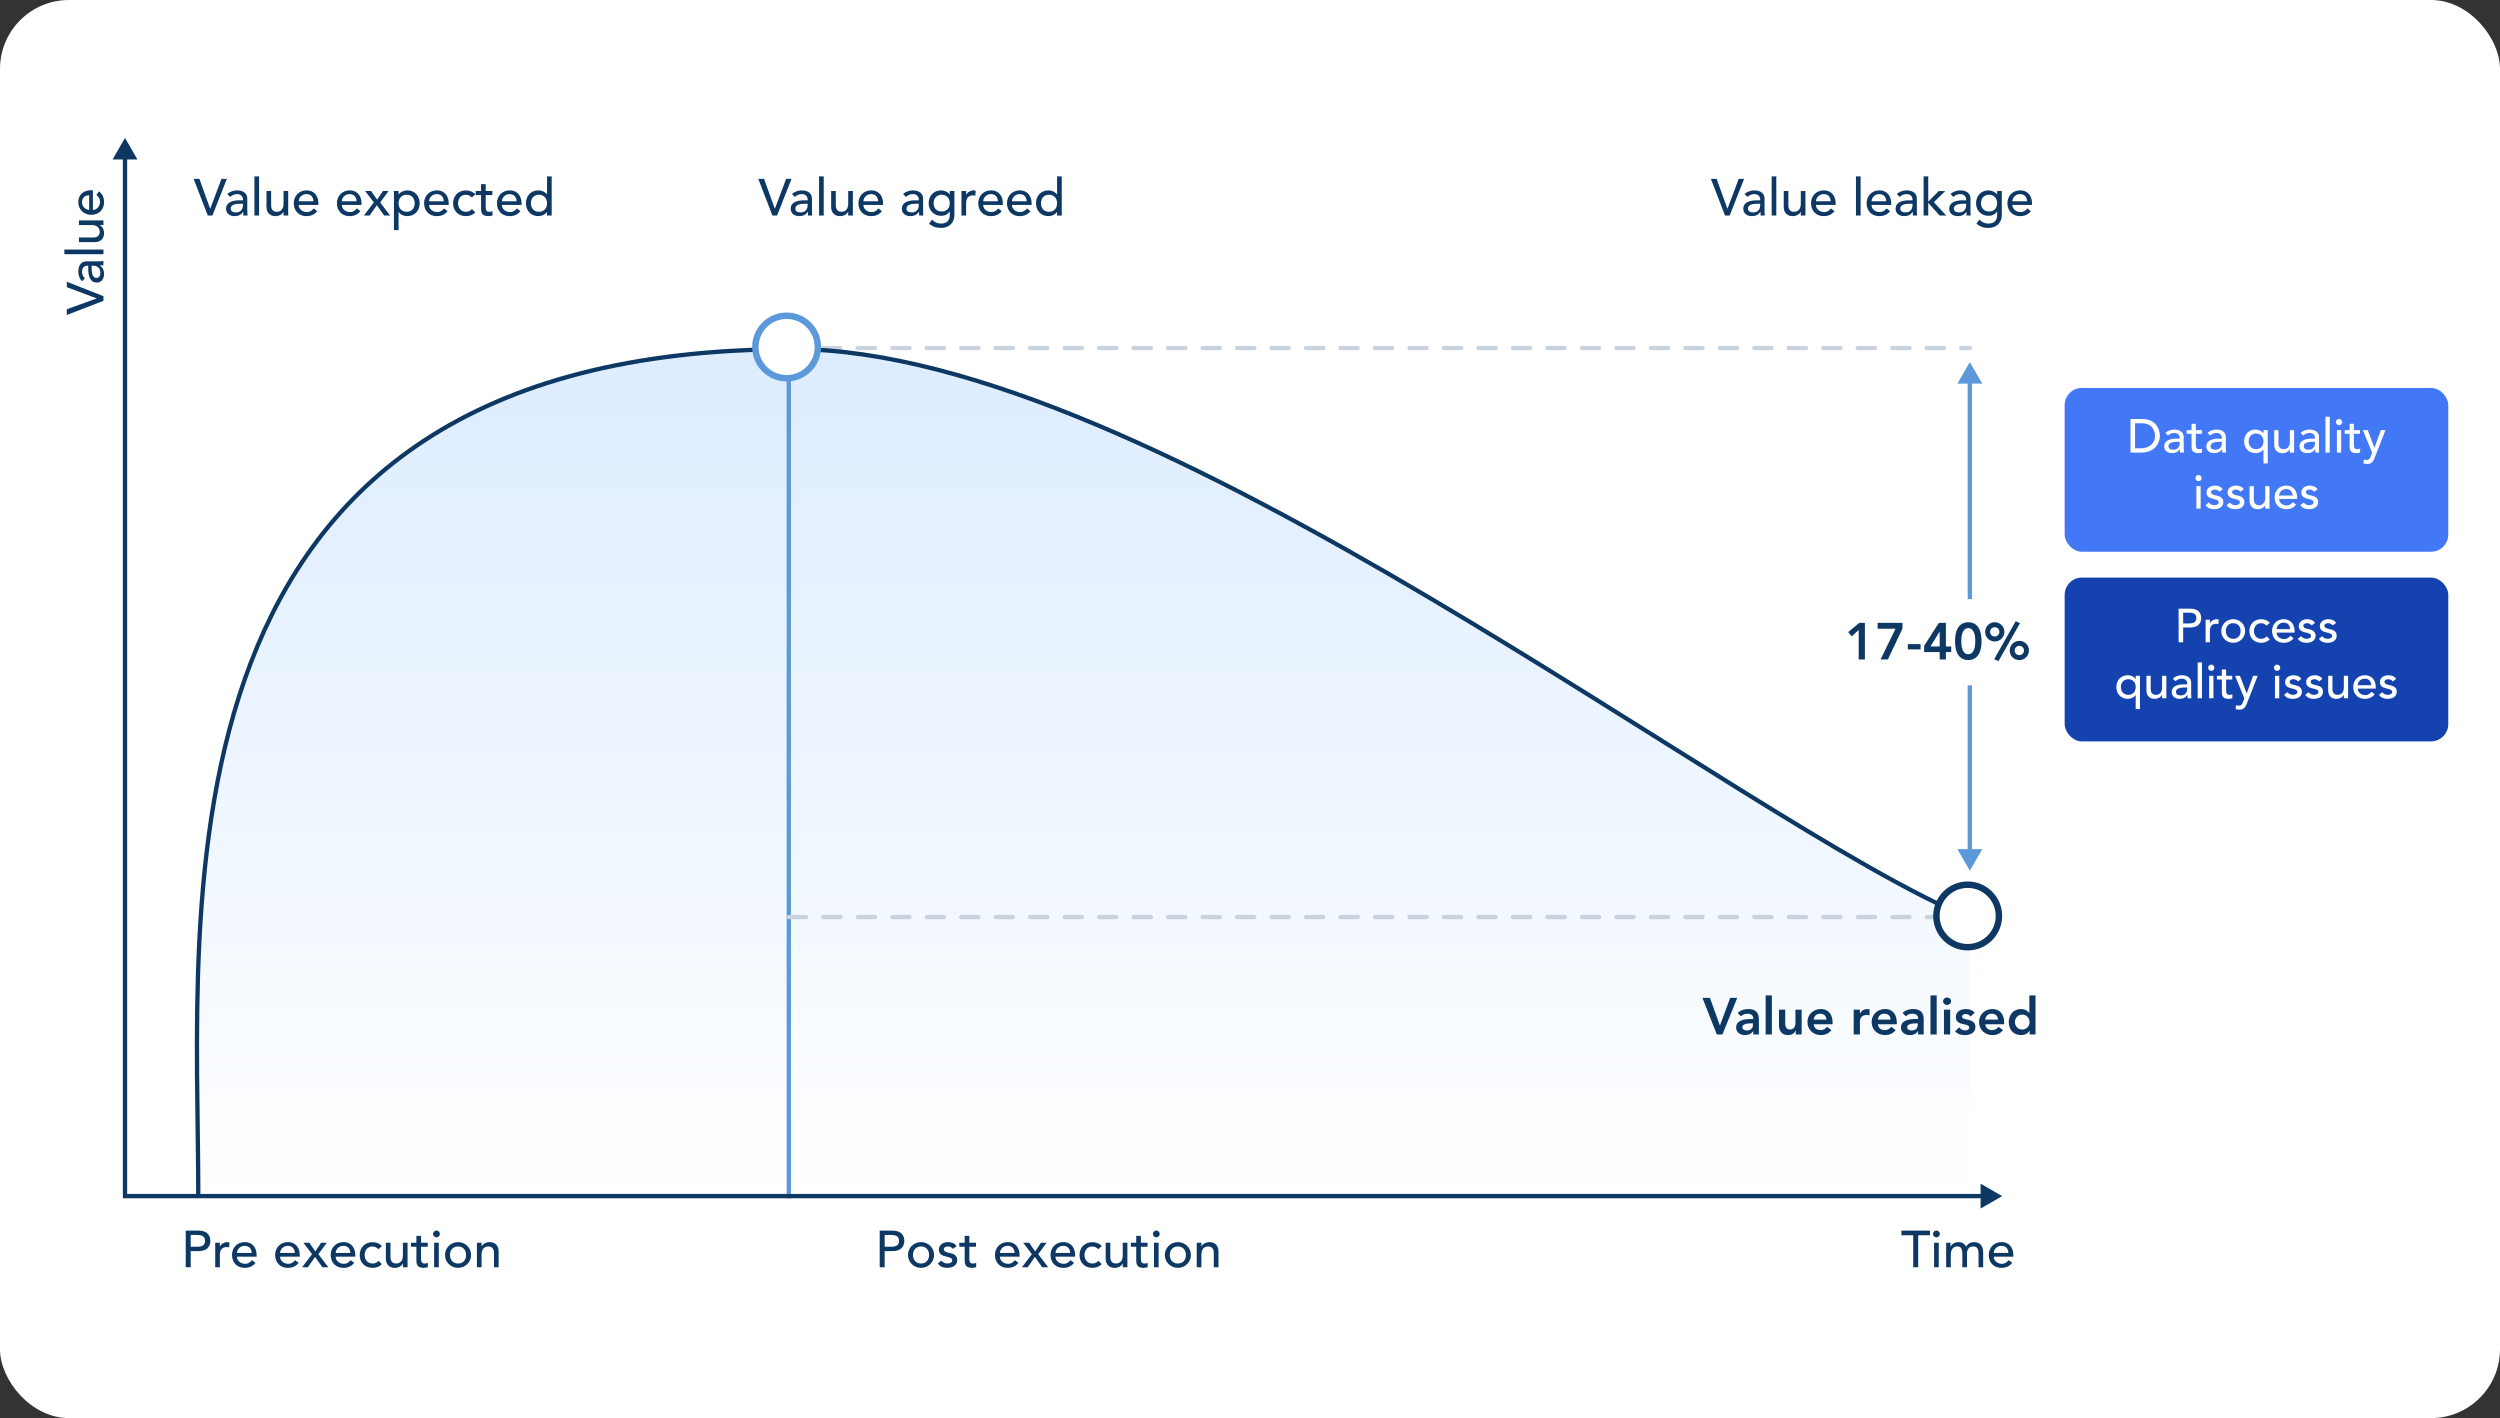
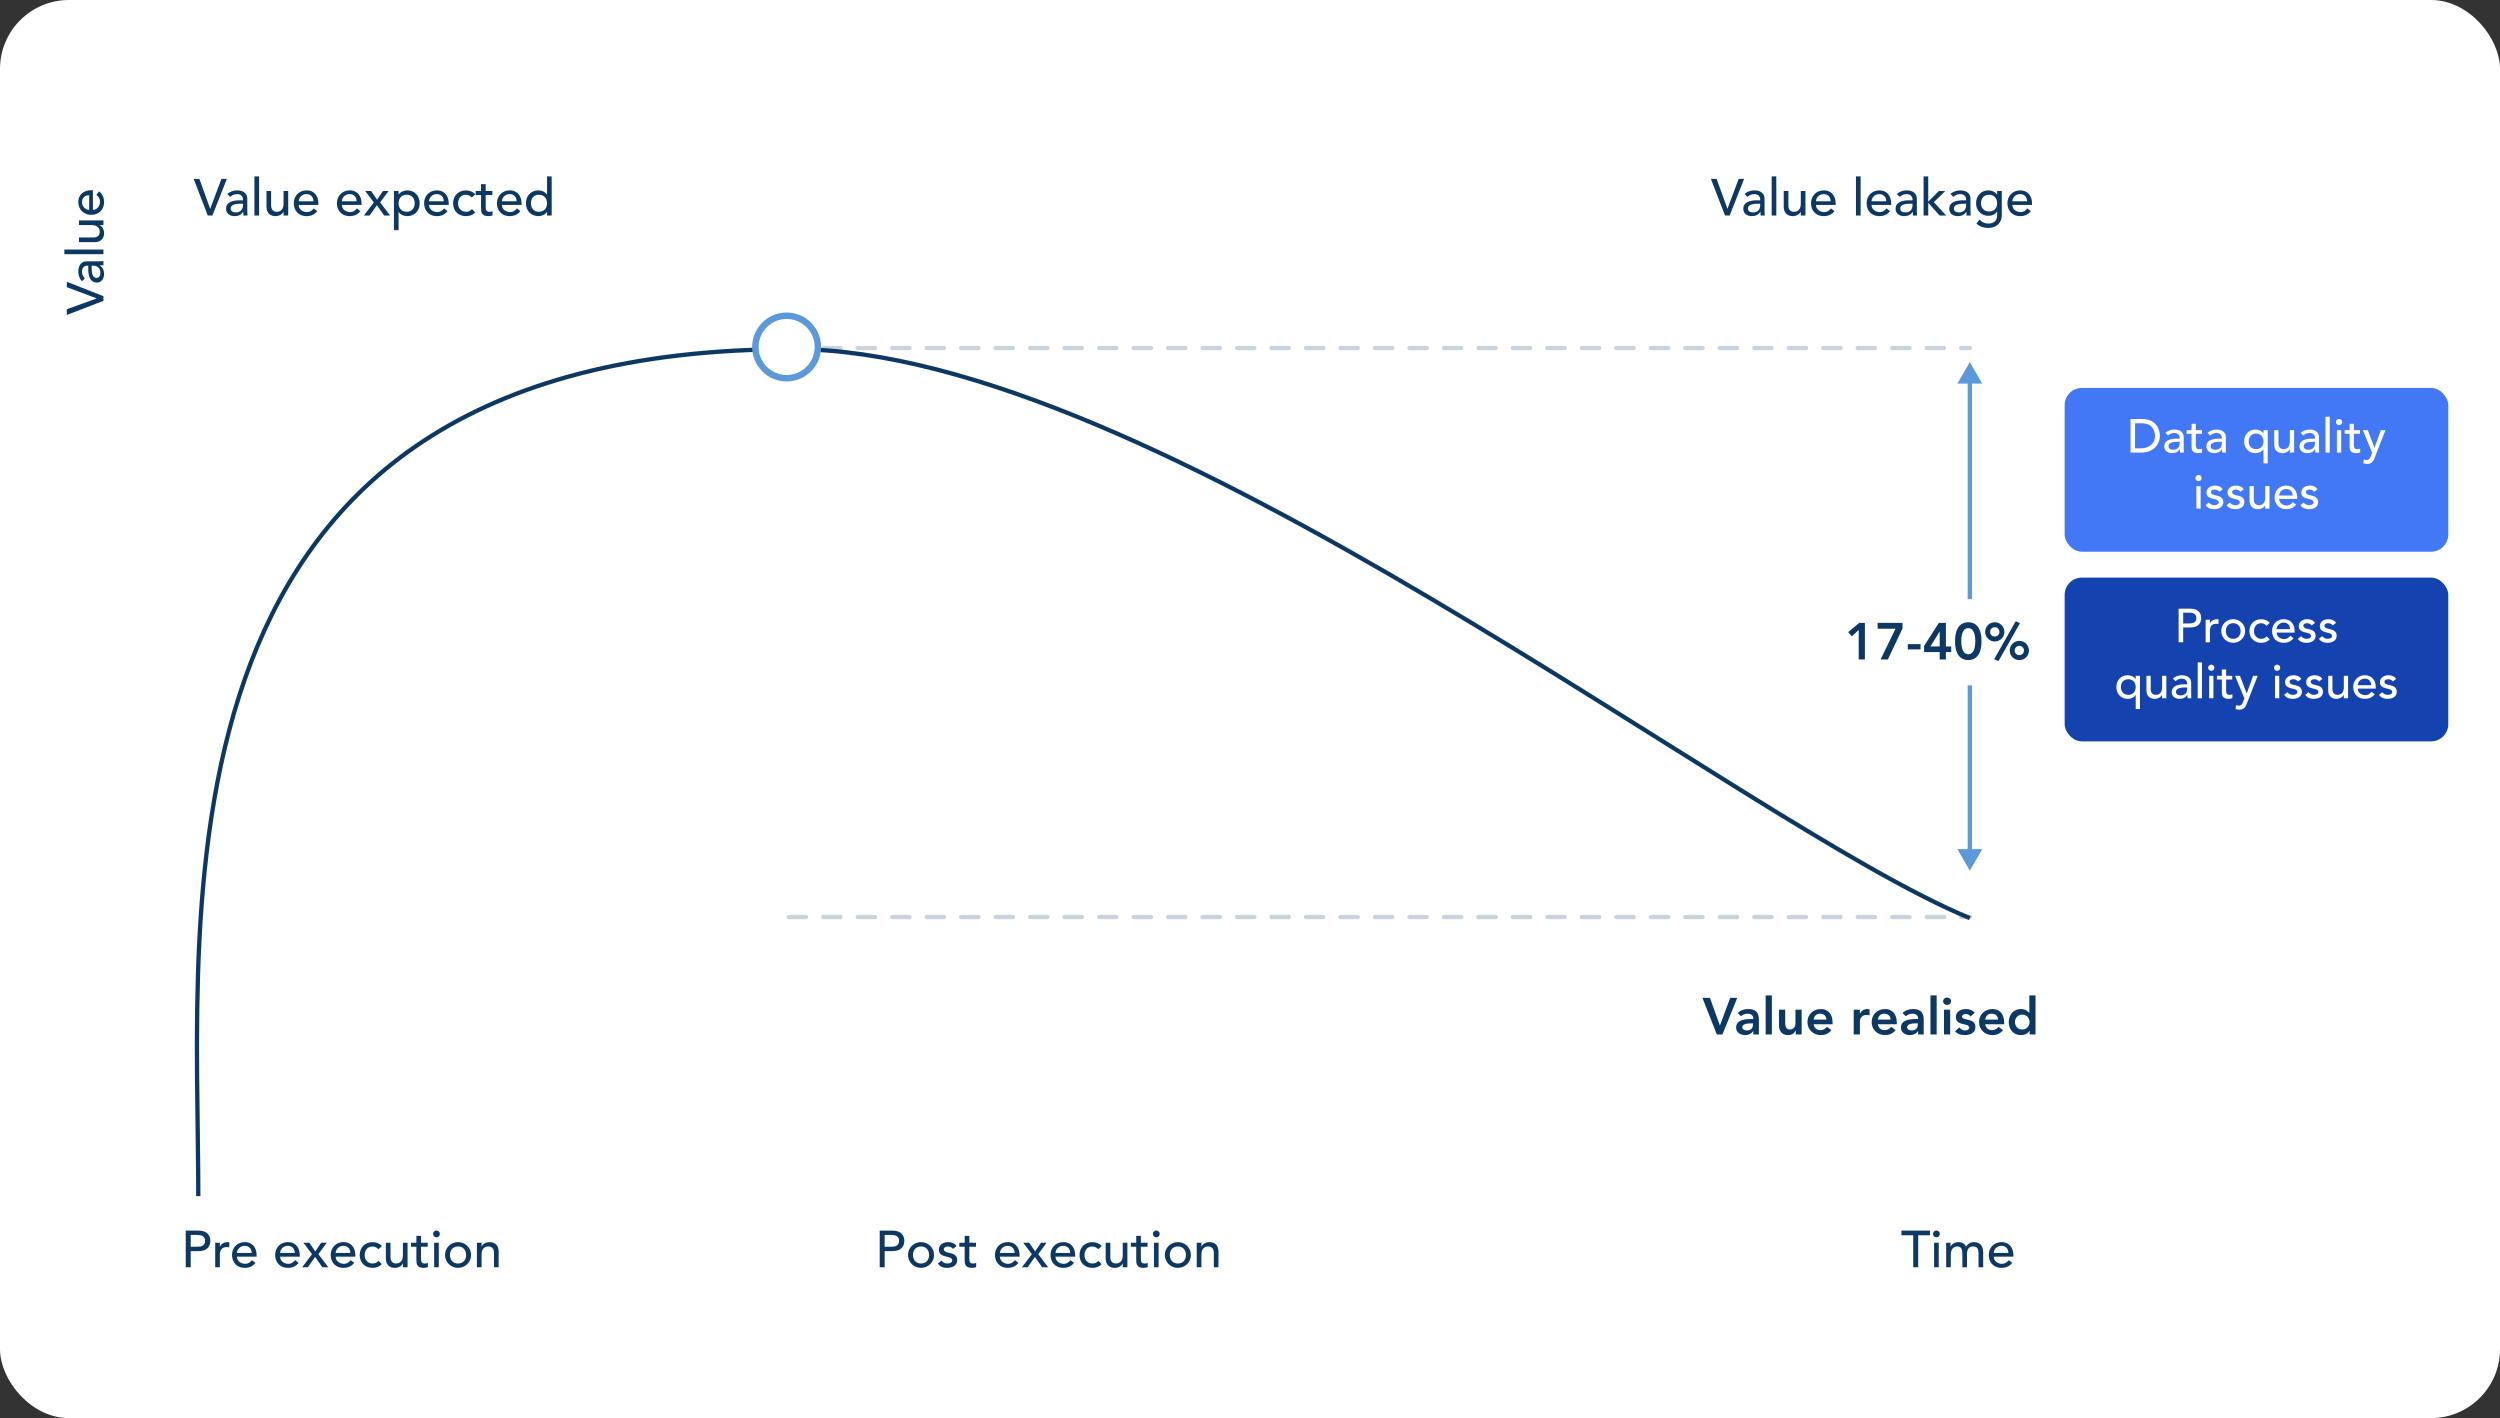
<svg xmlns="http://www.w3.org/2000/svg" width="580" height="329" viewBox="0 0 580 329" fill="none">
  <rect x="0" y="0" width="580" height="329" fill="#333333" stroke="none" />
  <rect width="580" height="329" rx="16" fill="white" />
  <rect x="479" y="90" width="89" height="38" rx="4" fill="#4278F5" />
  <path d="M494.274 105V97.212H496.991C500.28 97.212 501.083 99.665 501.083 101.106C501.083 103.097 499.598 105 496.815 105H494.274ZM495.33 98.202V104.01H496.661C498.443 104.01 499.961 103.031 499.961 101.106C499.961 100.116 499.444 98.202 496.914 98.202H495.33ZM502.966 101.04L502.372 100.424C502.922 99.907 503.714 99.654 504.44 99.654C505.98 99.654 506.618 100.49 506.618 101.392V104.054C506.618 104.417 506.629 104.725 506.662 105H505.782C505.76 104.736 505.749 104.472 505.749 104.208H505.727C505.287 104.879 504.693 105.132 503.901 105.132C502.933 105.132 502.097 104.582 502.097 103.57C502.097 102.228 503.384 101.766 504.968 101.766H505.694V101.546C505.694 101.007 505.298 100.446 504.451 100.446C503.692 100.446 503.329 100.765 502.966 101.04ZM505.694 102.492H505.166C504.231 102.492 503.087 102.657 503.087 103.493C503.087 104.087 503.527 104.34 504.209 104.34C505.309 104.34 505.694 103.526 505.694 102.822V102.492ZM510.848 99.786V100.644H509.429V103.009C509.429 103.592 509.429 104.208 510.177 104.208C510.408 104.208 510.683 104.175 510.881 104.054V104.956C510.65 105.088 510.188 105.132 509.99 105.132C508.461 105.132 508.439 104.197 508.439 103.361V100.644H507.295V99.786H508.439V98.323H509.429V99.786H510.848ZM512.741 101.04L512.147 100.424C512.697 99.907 513.489 99.654 514.215 99.654C515.755 99.654 516.393 100.49 516.393 101.392V104.054C516.393 104.417 516.404 104.725 516.437 105H515.557C515.535 104.736 515.524 104.472 515.524 104.208H515.502C515.062 104.879 514.468 105.132 513.676 105.132C512.708 105.132 511.872 104.582 511.872 103.57C511.872 102.228 513.159 101.766 514.743 101.766H515.469V101.546C515.469 101.007 515.073 100.446 514.226 100.446C513.467 100.446 513.104 100.765 512.741 101.04ZM515.469 102.492H514.941C514.006 102.492 512.862 102.657 512.862 103.493C512.862 104.087 513.302 104.34 513.984 104.34C515.084 104.34 515.469 103.526 515.469 102.822V102.492ZM526.116 99.786V107.508H525.126V104.252H525.104C524.752 104.791 524.037 105.132 523.289 105.132C521.683 105.132 520.638 103.955 520.638 102.393C520.638 100.853 521.672 99.654 523.289 99.654C523.993 99.654 524.719 99.973 525.104 100.534H525.126V99.786H526.116ZM523.41 100.578C522.354 100.578 521.694 101.337 521.694 102.393C521.694 103.449 522.354 104.208 523.41 104.208C524.466 104.208 525.126 103.449 525.126 102.393C525.126 101.337 524.466 100.578 523.41 100.578ZM532.236 99.786V105H531.246V104.197H531.224C530.971 104.747 530.311 105.132 529.508 105.132C528.496 105.132 527.616 104.527 527.616 103.141V99.786H528.606V102.866C528.606 103.845 529.167 104.208 529.794 104.208C530.619 104.208 531.246 103.68 531.246 102.47V99.786H532.236ZM534.344 101.04L533.75 100.424C534.3 99.907 535.092 99.654 535.818 99.654C537.358 99.654 537.996 100.49 537.996 101.392V104.054C537.996 104.417 538.007 104.725 538.04 105H537.16C537.138 104.736 537.127 104.472 537.127 104.208H537.105C536.665 104.879 536.071 105.132 535.279 105.132C534.311 105.132 533.475 104.582 533.475 103.57C533.475 102.228 534.762 101.766 536.346 101.766H537.072V101.546C537.072 101.007 536.676 100.446 535.829 100.446C535.07 100.446 534.707 100.765 534.344 101.04ZM537.072 102.492H536.544C535.609 102.492 534.465 102.657 534.465 103.493C534.465 104.087 534.905 104.34 535.587 104.34C536.687 104.34 537.072 103.526 537.072 102.822V102.492ZM539.509 105V96.684H540.499V105H539.509ZM542.162 105V99.786H543.152V105H542.162ZM541.931 97.916C541.931 97.52 542.261 97.19 542.657 97.19C543.053 97.19 543.383 97.52 543.383 97.916C543.383 98.312 543.053 98.642 542.657 98.642C542.261 98.642 541.931 98.312 541.931 97.916ZM547.522 99.786V100.644H546.103V103.009C546.103 103.592 546.103 104.208 546.851 104.208C547.082 104.208 547.357 104.175 547.555 104.054V104.956C547.324 105.088 546.862 105.132 546.664 105.132C545.135 105.132 545.113 104.197 545.113 103.361V100.644H543.969V99.786H545.113V98.323H546.103V99.786H547.522ZM550.339 105.033L548.172 99.786H549.316L550.867 103.856H550.889L552.363 99.786H553.43L550.955 106.122C550.603 107.024 550.262 107.64 549.173 107.64C548.876 107.64 548.568 107.607 548.293 107.497L548.414 106.595C548.601 106.672 548.81 106.716 549.008 106.716C549.635 106.716 549.822 106.375 550.02 105.858L550.339 105.033ZM509.56 118V112.786H510.55V118H509.56ZM509.329 110.916C509.329 110.52 509.659 110.19 510.055 110.19C510.451 110.19 510.781 110.52 510.781 110.916C510.781 111.312 510.451 111.642 510.055 111.642C509.659 111.642 509.329 111.312 509.329 110.916ZM515.667 113.512L514.897 114.095C514.666 113.809 514.325 113.578 513.83 113.578C513.368 113.578 512.961 113.787 512.961 114.161C512.961 114.788 513.852 114.876 514.292 114.975C515.15 115.184 515.81 115.514 515.81 116.493C515.81 117.67 514.732 118.132 513.698 118.132C512.84 118.132 512.202 117.912 511.685 117.208L512.433 116.592C512.752 116.911 513.126 117.208 513.698 117.208C514.204 117.208 514.754 116.999 514.754 116.548C514.754 115.954 513.929 115.844 513.5 115.745C512.653 115.536 511.905 115.261 511.905 114.26C511.905 113.171 512.906 112.654 513.885 112.654C514.578 112.654 515.293 112.896 515.667 113.512ZM520.555 113.512L519.785 114.095C519.554 113.809 519.213 113.578 518.718 113.578C518.256 113.578 517.849 113.787 517.849 114.161C517.849 114.788 518.74 114.876 519.18 114.975C520.038 115.184 520.698 115.514 520.698 116.493C520.698 117.67 519.62 118.132 518.586 118.132C517.728 118.132 517.09 117.912 516.573 117.208L517.321 116.592C517.64 116.911 518.014 117.208 518.586 117.208C519.092 117.208 519.642 116.999 519.642 116.548C519.642 115.954 518.817 115.844 518.388 115.745C517.541 115.536 516.793 115.261 516.793 114.26C516.793 113.171 517.794 112.654 518.773 112.654C519.466 112.654 520.181 112.896 520.555 113.512ZM526.521 112.786V118H525.531V117.197H525.509C525.256 117.747 524.596 118.132 523.793 118.132C522.781 118.132 521.901 117.527 521.901 116.141V112.786H522.891V115.866C522.891 116.845 523.452 117.208 524.079 117.208C524.904 117.208 525.531 116.68 525.531 115.47V112.786H526.521ZM532.941 115.756H528.761C528.761 116.669 529.608 117.274 530.521 117.274C531.126 117.274 531.566 116.966 531.951 116.493L532.699 117.065C532.149 117.78 531.39 118.132 530.389 118.132C528.739 118.132 527.705 116.944 527.705 115.393C527.705 113.831 528.838 112.654 530.4 112.654C532.237 112.654 532.941 114.062 532.941 115.404V115.756ZM528.761 114.964H531.885C531.863 114.095 531.379 113.446 530.378 113.446C529.399 113.446 528.761 114.271 528.761 114.964ZM537.667 113.512L536.897 114.095C536.666 113.809 536.325 113.578 535.83 113.578C535.368 113.578 534.961 113.787 534.961 114.161C534.961 114.788 535.852 114.876 536.292 114.975C537.15 115.184 537.81 115.514 537.81 116.493C537.81 117.67 536.732 118.132 535.698 118.132C534.84 118.132 534.202 117.912 533.685 117.208L534.433 116.592C534.752 116.911 535.126 117.208 535.698 117.208C536.204 117.208 536.754 116.999 536.754 116.548C536.754 115.954 535.929 115.844 535.5 115.745C534.653 115.536 533.905 115.261 533.905 114.26C533.905 113.171 534.906 112.654 535.885 112.654C536.578 112.654 537.293 112.896 537.667 113.512Z" fill="white" />
  <rect x="479" y="134" width="89" height="38" rx="4" fill="#1443B0" />
  <path d="M505.439 149V141.212H508.178C510.169 141.212 510.675 142.411 510.675 143.39C510.675 144.369 510.169 145.568 508.178 145.568H506.495V149H505.439ZM506.495 142.136V144.644H507.881C508.717 144.644 509.553 144.446 509.553 143.39C509.553 142.334 508.717 142.136 507.881 142.136H506.495ZM511.706 149V143.786H512.696V144.589H512.718C512.971 144.039 513.631 143.654 514.28 143.654C514.434 143.654 514.588 143.676 514.72 143.72L514.676 144.787C514.511 144.743 514.346 144.71 514.192 144.71C513.224 144.71 512.696 145.238 512.696 146.382V149H511.706ZM516.387 146.393C516.387 147.449 517.047 148.208 518.103 148.208C519.159 148.208 519.819 147.449 519.819 146.393C519.819 145.337 519.159 144.578 518.103 144.578C517.047 144.578 516.387 145.337 516.387 146.393ZM515.331 146.393C515.331 144.875 516.552 143.654 518.103 143.654C519.654 143.654 520.875 144.875 520.875 146.393C520.875 147.911 519.654 149.132 518.103 149.132C516.552 149.132 515.331 147.911 515.331 146.393ZM526.593 144.49L525.845 145.172C525.482 144.787 525.097 144.589 524.547 144.589C523.469 144.589 522.919 145.458 522.919 146.437C522.919 147.416 523.579 148.208 524.602 148.208C525.152 148.208 525.537 148.01 525.867 147.625L526.571 148.329C526.054 148.901 525.35 149.132 524.591 149.132C522.985 149.132 521.863 148.021 521.863 146.415C521.863 144.809 522.963 143.665 524.591 143.665C525.35 143.665 526.076 143.929 526.593 144.49ZM532.35 146.756H528.17C528.17 147.669 529.017 148.274 529.93 148.274C530.535 148.274 530.975 147.966 531.36 147.493L532.108 148.065C531.558 148.78 530.799 149.132 529.798 149.132C528.148 149.132 527.114 147.944 527.114 146.393C527.114 144.831 528.247 143.654 529.809 143.654C531.646 143.654 532.35 145.062 532.35 146.404V146.756ZM528.17 145.964H531.294C531.272 145.095 530.788 144.446 529.787 144.446C528.808 144.446 528.17 145.271 528.17 145.964ZM537.077 144.512L536.307 145.095C536.076 144.809 535.735 144.578 535.24 144.578C534.778 144.578 534.371 144.787 534.371 145.161C534.371 145.788 535.262 145.876 535.702 145.975C536.56 146.184 537.22 146.514 537.22 147.493C537.22 148.67 536.142 149.132 535.108 149.132C534.25 149.132 533.612 148.912 533.095 148.208L533.843 147.592C534.162 147.911 534.536 148.208 535.108 148.208C535.614 148.208 536.164 147.999 536.164 147.548C536.164 146.954 535.339 146.844 534.91 146.745C534.063 146.536 533.315 146.261 533.315 145.26C533.315 144.171 534.316 143.654 535.295 143.654C535.988 143.654 536.703 143.896 537.077 144.512ZM541.964 144.512L541.194 145.095C540.963 144.809 540.622 144.578 540.127 144.578C539.665 144.578 539.258 144.787 539.258 145.161C539.258 145.788 540.149 145.876 540.589 145.975C541.447 146.184 542.107 146.514 542.107 147.493C542.107 148.67 541.029 149.132 539.995 149.132C539.137 149.132 538.499 148.912 537.982 148.208L538.73 147.592C539.049 147.911 539.423 148.208 539.995 148.208C540.501 148.208 541.051 147.999 541.051 147.548C541.051 146.954 540.226 146.844 539.797 146.745C538.95 146.536 538.202 146.261 538.202 145.26C538.202 144.171 539.203 143.654 540.182 143.654C540.875 143.654 541.59 143.896 541.964 144.512ZM496.473 156.786V164.508H495.483V161.252H495.461C495.109 161.791 494.394 162.132 493.646 162.132C492.04 162.132 490.995 160.955 490.995 159.393C490.995 157.853 492.029 156.654 493.646 156.654C494.35 156.654 495.076 156.973 495.461 157.534H495.483V156.786H496.473ZM493.767 157.578C492.711 157.578 492.051 158.337 492.051 159.393C492.051 160.449 492.711 161.208 493.767 161.208C494.823 161.208 495.483 160.449 495.483 159.393C495.483 158.337 494.823 157.578 493.767 157.578ZM502.593 156.786V162H501.603V161.197H501.581C501.328 161.747 500.668 162.132 499.865 162.132C498.853 162.132 497.973 161.527 497.973 160.141V156.786H498.963V159.866C498.963 160.845 499.524 161.208 500.151 161.208C500.976 161.208 501.603 160.68 501.603 159.47V156.786H502.593ZM504.701 158.04L504.107 157.424C504.657 156.907 505.449 156.654 506.175 156.654C507.715 156.654 508.353 157.49 508.353 158.392V161.054C508.353 161.417 508.364 161.725 508.397 162H507.517C507.495 161.736 507.484 161.472 507.484 161.208H507.462C507.022 161.879 506.428 162.132 505.636 162.132C504.668 162.132 503.832 161.582 503.832 160.57C503.832 159.228 505.119 158.766 506.703 158.766H507.429V158.546C507.429 158.007 507.033 157.446 506.186 157.446C505.427 157.446 505.064 157.765 504.701 158.04ZM507.429 159.492H506.901C505.966 159.492 504.822 159.657 504.822 160.493C504.822 161.087 505.262 161.34 505.944 161.34C507.044 161.34 507.429 160.526 507.429 159.822V159.492ZM509.866 162V153.684H510.856V162H509.866ZM512.519 162V156.786H513.509V162H512.519ZM512.288 154.916C512.288 154.52 512.618 154.19 513.014 154.19C513.41 154.19 513.74 154.52 513.74 154.916C513.74 155.312 513.41 155.642 513.014 155.642C512.618 155.642 512.288 155.312 512.288 154.916ZM517.879 156.786V157.644H516.46V160.009C516.46 160.592 516.46 161.208 517.208 161.208C517.439 161.208 517.714 161.175 517.912 161.054V161.956C517.681 162.088 517.219 162.132 517.021 162.132C515.492 162.132 515.47 161.197 515.47 160.361V157.644H514.326V156.786H515.47V155.323H516.46V156.786H517.879ZM520.696 162.033L518.529 156.786H519.673L521.224 160.856H521.246L522.72 156.786H523.787L521.312 163.122C520.96 164.024 520.619 164.64 519.53 164.64C519.233 164.64 518.925 164.607 518.65 164.497L518.771 163.595C518.958 163.672 519.167 163.716 519.365 163.716C519.992 163.716 520.179 163.375 520.377 162.858L520.696 162.033ZM527.795 162V156.786H528.785V162H527.795ZM527.564 154.916C527.564 154.52 527.894 154.19 528.29 154.19C528.686 154.19 529.016 154.52 529.016 154.916C529.016 155.312 528.686 155.642 528.29 155.642C527.894 155.642 527.564 155.312 527.564 154.916ZM533.902 157.512L533.132 158.095C532.901 157.809 532.56 157.578 532.065 157.578C531.603 157.578 531.196 157.787 531.196 158.161C531.196 158.788 532.087 158.876 532.527 158.975C533.385 159.184 534.045 159.514 534.045 160.493C534.045 161.67 532.967 162.132 531.933 162.132C531.075 162.132 530.437 161.912 529.92 161.208L530.668 160.592C530.987 160.911 531.361 161.208 531.933 161.208C532.439 161.208 532.989 160.999 532.989 160.548C532.989 159.954 532.164 159.844 531.735 159.745C530.888 159.536 530.14 159.261 530.14 158.26C530.14 157.171 531.141 156.654 532.12 156.654C532.813 156.654 533.528 156.896 533.902 157.512ZM538.79 157.512L538.02 158.095C537.789 157.809 537.448 157.578 536.953 157.578C536.491 157.578 536.084 157.787 536.084 158.161C536.084 158.788 536.975 158.876 537.415 158.975C538.273 159.184 538.933 159.514 538.933 160.493C538.933 161.67 537.855 162.132 536.821 162.132C535.963 162.132 535.325 161.912 534.808 161.208L535.556 160.592C535.875 160.911 536.249 161.208 536.821 161.208C537.327 161.208 537.877 160.999 537.877 160.548C537.877 159.954 537.052 159.844 536.623 159.745C535.776 159.536 535.028 159.261 535.028 158.26C535.028 157.171 536.029 156.654 537.008 156.654C537.701 156.654 538.416 156.896 538.79 157.512ZM544.756 156.786V162H543.766V161.197H543.744C543.491 161.747 542.831 162.132 542.028 162.132C541.016 162.132 540.136 161.527 540.136 160.141V156.786H541.126V159.866C541.126 160.845 541.687 161.208 542.314 161.208C543.139 161.208 543.766 160.68 543.766 159.47V156.786H544.756ZM551.176 159.756H546.996C546.996 160.669 547.843 161.274 548.756 161.274C549.361 161.274 549.801 160.966 550.186 160.493L550.934 161.065C550.384 161.78 549.625 162.132 548.624 162.132C546.974 162.132 545.94 160.944 545.94 159.393C545.94 157.831 547.073 156.654 548.635 156.654C550.472 156.654 551.176 158.062 551.176 159.404V159.756ZM546.996 158.964H550.12C550.098 158.095 549.614 157.446 548.613 157.446C547.634 157.446 546.996 158.271 546.996 158.964ZM555.902 157.512L555.132 158.095C554.901 157.809 554.56 157.578 554.065 157.578C553.603 157.578 553.196 157.787 553.196 158.161C553.196 158.788 554.087 158.876 554.527 158.975C555.385 159.184 556.045 159.514 556.045 160.493C556.045 161.67 554.967 162.132 553.933 162.132C553.075 162.132 552.437 161.912 551.92 161.208L552.668 160.592C552.987 160.911 553.361 161.208 553.933 161.208C554.439 161.208 554.989 160.999 554.989 160.548C554.989 159.954 554.164 159.844 553.735 159.745C552.888 159.536 552.14 159.261 552.14 158.26C552.14 157.171 553.141 156.654 554.12 156.654C554.813 156.654 555.528 156.896 555.902 157.512Z" fill="white" />
-   <path d="M45.999 277.5C44.5 210.5 34.499 78.5 184.002 81C267.49 82.396 403.501 191 457.001 213V278.5L45.999 277.5Z" fill="url(#paint0_linear_1954_2036)" />
  <path d="M48.204 50L44.928 41.504H46.26L48.756 48.416H48.78L51.372 41.504H52.632L49.284 50H48.204ZM53.39 45.68L52.742 45.008C53.342 44.444 54.206 44.168 54.998 44.168C56.678 44.168 57.374 45.08 57.374 46.064V48.968C57.374 49.364 57.386 49.7 57.422 50H56.462C56.438 49.712 56.426 49.424 56.426 49.136H56.402C55.922 49.868 55.274 50.144 54.41 50.144C53.354 50.144 52.442 49.544 52.442 48.44C52.442 46.976 53.846 46.472 55.574 46.472H56.366V46.232C56.366 45.644 55.934 45.032 55.01 45.032C54.182 45.032 53.786 45.38 53.39 45.68ZM56.366 47.264H55.79C54.77 47.264 53.522 47.444 53.522 48.356C53.522 49.004 54.002 49.28 54.746 49.28C55.946 49.28 56.366 48.392 56.366 47.624V47.264ZM59.025 50V40.928H60.105V50H59.025ZM66.864 44.312V50H65.784V49.124H65.76C65.484 49.724 64.764 50.144 63.888 50.144C62.784 50.144 61.824 49.484 61.824 47.972V44.312H62.904V47.672C62.904 48.74 63.516 49.136 64.2 49.136C65.1 49.136 65.784 48.56 65.784 47.24V44.312H66.864ZM73.868 47.552H69.308C69.308 48.548 70.232 49.208 71.228 49.208C71.888 49.208 72.368 48.872 72.788 48.356L73.604 48.98C73.004 49.76 72.176 50.144 71.084 50.144C69.284 50.144 68.156 48.848 68.156 47.156C68.156 45.452 69.392 44.168 71.096 44.168C73.1 44.168 73.868 45.704 73.868 47.168V47.552ZM69.308 46.688H72.716C72.692 45.74 72.164 45.032 71.072 45.032C70.004 45.032 69.308 45.932 69.308 46.688ZM83.876 47.552H79.316C79.316 48.548 80.24 49.208 81.236 49.208C81.896 49.208 82.376 48.872 82.796 48.356L83.612 48.98C83.012 49.76 82.184 50.144 81.092 50.144C79.292 50.144 78.164 48.848 78.164 47.156C78.164 45.452 79.4 44.168 81.104 44.168C83.108 44.168 83.876 45.704 83.876 47.168V47.552ZM79.316 46.688H82.724C82.7 45.74 82.172 45.032 81.08 45.032C80.012 45.032 79.316 45.932 79.316 46.688ZM84.424 50L86.728 46.964L84.712 44.312H86.104L87.484 46.328L88.84 44.312H90.148L88.204 46.964L90.508 50H89.116L87.436 47.612L85.756 50H84.424ZM91.39 53.384V44.312H92.47V45.128H92.494C92.914 44.516 93.706 44.168 94.474 44.168C96.238 44.168 97.366 45.476 97.366 47.156C97.366 48.86 96.226 50.144 94.474 50.144C93.658 50.144 92.878 49.772 92.494 49.184H92.47V53.384H91.39ZM94.342 45.176C93.19 45.176 92.47 46.004 92.47 47.156C92.47 48.308 93.19 49.136 94.342 49.136C95.494 49.136 96.214 48.308 96.214 47.156C96.214 46.004 95.494 45.176 94.342 45.176ZM104.102 47.552H99.542C99.542 48.548 100.466 49.208 101.462 49.208C102.122 49.208 102.602 48.872 103.022 48.356L103.838 48.98C103.238 49.76 102.41 50.144 101.318 50.144C99.518 50.144 98.39 48.848 98.39 47.156C98.39 45.452 99.626 44.168 101.33 44.168C103.334 44.168 104.102 45.704 104.102 47.168V47.552ZM99.542 46.688H102.95C102.926 45.74 102.398 45.032 101.306 45.032C100.238 45.032 99.542 45.932 99.542 46.688ZM110.278 45.08L109.462 45.824C109.066 45.404 108.646 45.188 108.046 45.188C106.87 45.188 106.27 46.136 106.27 47.204C106.27 48.272 106.99 49.136 108.106 49.136C108.706 49.136 109.126 48.92 109.486 48.5L110.254 49.268C109.69 49.892 108.922 50.144 108.094 50.144C106.342 50.144 105.118 48.932 105.118 47.18C105.118 45.428 106.318 44.18 108.094 44.18C108.922 44.18 109.714 44.468 110.278 45.08ZM114.231 44.312V45.248H112.683V47.828C112.683 48.464 112.683 49.136 113.499 49.136C113.751 49.136 114.051 49.1 114.267 48.968V49.952C114.015 50.096 113.511 50.144 113.295 50.144C111.627 50.144 111.603 49.124 111.603 48.212V45.248H110.355V44.312H111.603V42.716H112.683V44.312H114.231ZM121.001 47.552H116.441C116.441 48.548 117.365 49.208 118.361 49.208C119.021 49.208 119.501 48.872 119.921 48.356L120.737 48.98C120.137 49.76 119.309 50.144 118.217 50.144C116.417 50.144 115.289 48.848 115.289 47.156C115.289 45.452 116.525 44.168 118.229 44.168C120.233 44.168 121.001 45.704 121.001 47.168V47.552ZM116.441 46.688H119.849C119.825 45.74 119.297 45.032 118.205 45.032C117.137 45.032 116.441 45.932 116.441 46.688ZM127.993 40.928V50H126.913V49.184H126.889C126.469 49.796 125.677 50.144 124.909 50.144C123.145 50.144 122.017 48.836 122.017 47.156C122.017 45.452 123.157 44.168 124.909 44.168C125.725 44.168 126.505 44.54 126.889 45.128H126.913V40.928H127.993ZM125.041 49.136C126.193 49.136 126.913 48.308 126.913 47.156C126.913 46.004 126.193 45.176 125.041 45.176C123.889 45.176 123.169 46.004 123.169 47.156C123.169 48.308 123.889 49.136 125.041 49.136Z" fill="#0D3863" />
-   <path d="M179.204 50L175.928 41.504H177.26L179.756 48.416H179.78L182.372 41.504H183.632L180.284 50H179.204ZM184.39 45.68L183.742 45.008C184.342 44.444 185.206 44.168 185.998 44.168C187.678 44.168 188.374 45.08 188.374 46.064V48.968C188.374 49.364 188.386 49.7 188.422 50H187.462C187.438 49.712 187.426 49.424 187.426 49.136H187.402C186.922 49.868 186.274 50.144 185.41 50.144C184.354 50.144 183.442 49.544 183.442 48.44C183.442 46.976 184.846 46.472 186.574 46.472H187.366V46.232C187.366 45.644 186.934 45.032 186.01 45.032C185.182 45.032 184.786 45.38 184.39 45.68ZM187.366 47.264H186.79C185.77 47.264 184.522 47.444 184.522 48.356C184.522 49.004 185.002 49.28 185.746 49.28C186.946 49.28 187.366 48.392 187.366 47.624V47.264ZM190.025 50V40.928H191.105V50H190.025ZM197.864 44.312V50H196.784V49.124H196.76C196.484 49.724 195.764 50.144 194.888 50.144C193.784 50.144 192.824 49.484 192.824 47.972V44.312H193.904V47.672C193.904 48.74 194.516 49.136 195.2 49.136C196.1 49.136 196.784 48.56 196.784 47.24V44.312H197.864ZM204.868 47.552H200.308C200.308 48.548 201.232 49.208 202.228 49.208C202.888 49.208 203.368 48.872 203.788 48.356L204.604 48.98C204.004 49.76 203.176 50.144 202.084 50.144C200.284 50.144 199.156 48.848 199.156 47.156C199.156 45.452 200.392 44.168 202.096 44.168C204.1 44.168 204.868 45.704 204.868 47.168V47.552ZM200.308 46.688H203.716C203.692 45.74 203.164 45.032 202.072 45.032C201.004 45.032 200.308 45.932 200.308 46.688ZM210.172 45.68L209.524 45.008C210.124 44.444 210.988 44.168 211.78 44.168C213.46 44.168 214.156 45.08 214.156 46.064V48.968C214.156 49.364 214.168 49.7 214.204 50H213.244C213.22 49.712 213.208 49.424 213.208 49.136H213.184C212.704 49.868 212.056 50.144 211.192 50.144C210.136 50.144 209.224 49.544 209.224 48.44C209.224 46.976 210.628 46.472 212.356 46.472H213.148V46.232C213.148 45.644 212.716 45.032 211.792 45.032C210.964 45.032 210.568 45.38 210.172 45.68ZM213.148 47.264H212.572C211.552 47.264 210.304 47.444 210.304 48.356C210.304 49.004 210.784 49.28 211.528 49.28C212.728 49.28 213.148 48.392 213.148 47.624V47.264ZM221.422 44.312V49.952C221.422 51.668 220.174 52.88 218.314 52.88C217.234 52.88 216.334 52.604 215.53 51.86L216.262 50.948C216.826 51.548 217.462 51.872 218.29 51.872C219.898 51.872 220.342 50.864 220.342 49.904V49.064H220.306C219.898 49.748 219.118 50.072 218.338 50.072C216.67 50.072 215.434 48.812 215.446 47.156C215.446 45.476 216.574 44.168 218.338 44.168C219.106 44.168 219.898 44.516 220.318 45.128H220.342V44.312H221.422ZM218.47 45.176C217.318 45.176 216.598 46.004 216.598 47.156C216.598 48.308 217.318 49.064 218.47 49.064C219.622 49.064 220.342 48.308 220.342 47.156C220.342 46.004 219.622 45.176 218.47 45.176ZM223.058 50V44.312H224.138V45.188H224.162C224.438 44.588 225.158 44.168 225.866 44.168C226.034 44.168 226.202 44.192 226.346 44.24L226.298 45.404C226.118 45.356 225.938 45.32 225.77 45.32C224.714 45.32 224.138 45.896 224.138 47.144V50H223.058ZM232.665 47.552H228.105C228.105 48.548 229.029 49.208 230.025 49.208C230.685 49.208 231.165 48.872 231.585 48.356L232.401 48.98C231.801 49.76 230.973 50.144 229.881 50.144C228.081 50.144 226.953 48.848 226.953 47.156C226.953 45.452 228.189 44.168 229.893 44.168C231.897 44.168 232.665 45.704 232.665 47.168V47.552ZM228.105 46.688H231.513C231.489 45.74 230.961 45.032 229.869 45.032C228.801 45.032 228.105 45.932 228.105 46.688ZM239.333 47.552H234.773C234.773 48.548 235.697 49.208 236.693 49.208C237.353 49.208 237.833 48.872 238.253 48.356L239.069 48.98C238.469 49.76 237.641 50.144 236.549 50.144C234.749 50.144 233.621 48.848 233.621 47.156C233.621 45.452 234.857 44.168 236.561 44.168C238.565 44.168 239.333 45.704 239.333 47.168V47.552ZM234.773 46.688H238.181C238.157 45.74 237.629 45.032 236.537 45.032C235.469 45.032 234.773 45.932 234.773 46.688ZM246.325 40.928V50H245.245V49.184H245.221C244.801 49.796 244.009 50.144 243.241 50.144C241.477 50.144 240.349 48.836 240.349 47.156C240.349 45.452 241.489 44.168 243.241 44.168C244.057 44.168 244.837 44.54 245.221 45.128H245.245V40.928H246.325ZM243.373 49.136C244.525 49.136 245.245 48.308 245.245 47.156C245.245 46.004 244.525 45.176 243.373 45.176C242.221 45.176 241.501 46.004 241.501 47.156C241.501 48.308 242.221 49.136 243.373 49.136Z" fill="#0D3863" />
  <path d="M400.204 50L396.928 41.504H398.26L400.756 48.416H400.78L403.372 41.504H404.632L401.284 50H400.204ZM405.39 45.68L404.742 45.008C405.342 44.444 406.206 44.168 406.998 44.168C408.678 44.168 409.374 45.08 409.374 46.064V48.968C409.374 49.364 409.386 49.7 409.422 50H408.462C408.438 49.712 408.426 49.424 408.426 49.136H408.402C407.922 49.868 407.274 50.144 406.41 50.144C405.354 50.144 404.442 49.544 404.442 48.44C404.442 46.976 405.846 46.472 407.574 46.472H408.366V46.232C408.366 45.644 407.934 45.032 407.01 45.032C406.182 45.032 405.786 45.38 405.39 45.68ZM408.366 47.264H407.79C406.77 47.264 405.522 47.444 405.522 48.356C405.522 49.004 406.002 49.28 406.746 49.28C407.946 49.28 408.366 48.392 408.366 47.624V47.264ZM411.025 50V40.928H412.105V50H411.025ZM418.864 44.312V50H417.784V49.124H417.76C417.484 49.724 416.764 50.144 415.888 50.144C414.784 50.144 413.824 49.484 413.824 47.972V44.312H414.904V47.672C414.904 48.74 415.516 49.136 416.2 49.136C417.1 49.136 417.784 48.56 417.784 47.24V44.312H418.864ZM425.868 47.552H421.308C421.308 48.548 422.232 49.208 423.228 49.208C423.888 49.208 424.368 48.872 424.788 48.356L425.604 48.98C425.004 49.76 424.176 50.144 423.084 50.144C421.284 50.144 420.156 48.848 420.156 47.156C420.156 45.452 421.392 44.168 423.096 44.168C425.1 44.168 425.868 45.704 425.868 47.168V47.552ZM421.308 46.688H424.716C424.692 45.74 424.164 45.032 423.072 45.032C422.004 45.032 421.308 45.932 421.308 46.688ZM430.584 50V40.928H431.664V50H430.584ZM438.758 47.552H434.198C434.198 48.548 435.122 49.208 436.118 49.208C436.778 49.208 437.258 48.872 437.678 48.356L438.494 48.98C437.894 49.76 437.066 50.144 435.974 50.144C434.174 50.144 433.046 48.848 433.046 47.156C433.046 45.452 434.282 44.168 435.986 44.168C437.99 44.168 438.758 45.704 438.758 47.168V47.552ZM434.198 46.688H437.606C437.582 45.74 437.054 45.032 435.962 45.032C434.894 45.032 434.198 45.932 434.198 46.688ZM440.722 45.68L440.074 45.008C440.674 44.444 441.538 44.168 442.33 44.168C444.01 44.168 444.706 45.08 444.706 46.064V48.968C444.706 49.364 444.718 49.7 444.754 50H443.794C443.77 49.712 443.758 49.424 443.758 49.136H443.734C443.254 49.868 442.606 50.144 441.742 50.144C440.686 50.144 439.774 49.544 439.774 48.44C439.774 46.976 441.178 46.472 442.906 46.472H443.698V46.232C443.698 45.644 443.266 45.032 442.342 45.032C441.514 45.032 441.118 45.38 440.722 45.68ZM443.698 47.264H443.122C442.102 47.264 440.854 47.444 440.854 48.356C440.854 49.004 441.334 49.28 442.078 49.28C443.278 49.28 443.698 48.392 443.698 47.624V47.264ZM446.273 50V40.928H447.353V46.784L449.801 44.324H451.301L448.649 46.904L451.529 50H449.993L447.353 47.048V50H446.273ZM453.168 45.68L452.52 45.008C453.12 44.444 453.984 44.168 454.776 44.168C456.456 44.168 457.152 45.08 457.152 46.064V48.968C457.152 49.364 457.164 49.7 457.2 50H456.24C456.216 49.712 456.204 49.424 456.204 49.136H456.18C455.7 49.868 455.052 50.144 454.188 50.144C453.132 50.144 452.22 49.544 452.22 48.44C452.22 46.976 453.624 46.472 455.352 46.472H456.144V46.232C456.144 45.644 455.712 45.032 454.788 45.032C453.96 45.032 453.564 45.38 453.168 45.68ZM456.144 47.264H455.568C454.548 47.264 453.3 47.444 453.3 48.356C453.3 49.004 453.78 49.28 454.524 49.28C455.724 49.28 456.144 48.392 456.144 47.624V47.264ZM464.418 44.312V49.952C464.418 51.668 463.17 52.88 461.31 52.88C460.23 52.88 459.33 52.604 458.526 51.86L459.258 50.948C459.822 51.548 460.458 51.872 461.286 51.872C462.894 51.872 463.338 50.864 463.338 49.904V49.064H463.302C462.894 49.748 462.114 50.072 461.334 50.072C459.666 50.072 458.43 48.812 458.442 47.156C458.442 45.476 459.57 44.168 461.334 44.168C462.102 44.168 462.894 44.516 463.314 45.128H463.338V44.312H464.418ZM461.466 45.176C460.314 45.176 459.594 46.004 459.594 47.156C459.594 48.308 460.314 49.064 461.466 49.064C462.618 49.064 463.338 48.308 463.338 47.156C463.338 46.004 462.618 45.176 461.466 45.176ZM471.43 47.552H466.87C466.87 48.548 467.794 49.208 468.79 49.208C469.45 49.208 469.93 48.872 470.35 48.356L471.166 48.98C470.566 49.76 469.738 50.144 468.646 50.144C466.846 50.144 465.718 48.848 465.718 47.156C465.718 45.452 466.954 44.168 468.658 44.168C470.662 44.168 471.43 45.704 471.43 47.168V47.552ZM466.87 46.688H470.278C470.254 45.74 469.726 45.032 468.634 45.032C467.566 45.032 466.87 45.932 466.87 46.688Z" fill="#0D3863" />
  <path d="M398.3 240L394.964 231.504H396.704L399.02 237.924L401.408 231.504H403.04L399.608 240H398.3ZM406.764 240V239.208H406.728C406.32 239.856 405.648 240.144 404.88 240.144C403.812 240.144 402.78 239.556 402.78 238.416C402.78 236.544 404.964 236.412 406.404 236.412H406.764V236.256C406.764 235.548 406.212 235.176 405.444 235.176C404.844 235.176 404.292 235.416 403.908 235.776L403.152 235.02C403.788 234.372 404.688 234.096 405.6 234.096C408.06 234.096 408.06 235.872 408.06 236.688V240H406.764ZM406.68 237.744V237.42H406.38C405.588 237.42 404.22 237.48 404.22 238.308C404.22 238.836 404.76 239.064 405.228 239.064C406.212 239.064 406.68 238.548 406.68 237.744ZM409.633 240V230.928H411.073V240H409.633ZM417.982 234.24V240H416.614V239.076H416.59C416.326 239.652 415.786 240.144 414.826 240.144C413.278 240.144 412.726 239.052 412.726 237.876V234.24H414.166V237.156C414.166 237.792 414.214 238.848 415.222 238.848C416.17 238.848 416.542 238.152 416.542 237.384V234.24H417.982ZM425.161 237.624H420.769C420.865 238.476 421.513 238.992 422.317 238.992C423.037 238.992 423.505 238.656 423.865 238.212L424.897 238.992C424.225 239.82 423.373 240.144 422.461 240.144C420.721 240.144 419.329 238.932 419.329 237.12C419.329 235.308 420.721 234.096 422.461 234.096C424.069 234.096 425.161 235.224 425.161 237.228V237.624ZM420.769 236.544H423.721C423.709 235.704 423.157 235.176 422.257 235.176C421.405 235.176 420.877 235.716 420.769 236.544ZM430.058 240V234.24H431.498V235.152H431.522C431.834 234.492 432.47 234.096 433.226 234.096C433.406 234.096 433.574 234.132 433.742 234.18V235.572C433.502 235.512 433.274 235.464 433.046 235.464C431.69 235.464 431.498 236.604 431.498 236.916V240H430.058ZM440.055 237.624H435.663C435.759 238.476 436.407 238.992 437.211 238.992C437.931 238.992 438.399 238.656 438.759 238.212L439.791 238.992C439.119 239.82 438.267 240.144 437.355 240.144C435.615 240.144 434.223 238.932 434.223 237.12C434.223 235.308 435.615 234.096 437.355 234.096C438.963 234.096 440.055 235.224 440.055 237.228V237.624ZM435.663 236.544H438.615C438.603 235.704 438.051 235.176 437.151 235.176C436.299 235.176 435.771 235.716 435.663 236.544ZM445.002 240V239.208H444.966C444.558 239.856 443.886 240.144 443.118 240.144C442.05 240.144 441.018 239.556 441.018 238.416C441.018 236.544 443.202 236.412 444.642 236.412H445.002V236.256C445.002 235.548 444.45 235.176 443.682 235.176C443.082 235.176 442.53 235.416 442.146 235.776L441.39 235.02C442.026 234.372 442.926 234.096 443.838 234.096C446.298 234.096 446.298 235.872 446.298 236.688V240H445.002ZM444.918 237.744V237.42H444.618C443.826 237.42 442.458 237.48 442.458 238.308C442.458 238.836 442.998 239.064 443.466 239.064C444.45 239.064 444.918 238.548 444.918 237.744ZM447.871 240V230.928H449.311V240H447.871ZM451 240V234.24H452.44V240H451ZM450.796 232.284C450.796 231.828 451.18 231.42 451.708 231.42C452.236 231.42 452.644 231.792 452.644 232.284C452.644 232.776 452.236 233.148 451.708 233.148C451.18 233.148 450.796 232.74 450.796 232.284ZM458.125 234.972L457.165 235.836C456.889 235.452 456.529 235.248 456.037 235.248C455.653 235.248 455.197 235.428 455.197 235.86C455.197 236.892 458.305 236.052 458.305 238.296C458.305 239.664 456.997 240.144 455.821 240.144C454.933 240.144 454.165 239.916 453.577 239.256L454.537 238.356C454.909 238.764 455.293 239.064 455.905 239.064C456.325 239.064 456.865 238.86 456.865 238.404C456.865 237.216 453.757 238.152 453.757 235.956C453.757 234.672 454.909 234.096 456.073 234.096C456.841 234.096 457.657 234.336 458.125 234.972ZM464.969 237.624H460.577C460.673 238.476 461.321 238.992 462.125 238.992C462.845 238.992 463.313 238.656 463.673 238.212L464.705 238.992C464.033 239.82 463.181 240.144 462.269 240.144C460.529 240.144 459.137 238.932 459.137 237.12C459.137 235.308 460.529 234.096 462.269 234.096C463.877 234.096 464.969 235.224 464.969 237.228V237.624ZM460.577 236.544H463.529C463.517 235.704 462.965 235.176 462.065 235.176C461.213 235.176 460.685 235.716 460.577 236.544ZM470.876 240V239.136H470.852C470.432 239.832 469.676 240.144 468.872 240.144C467.096 240.144 466.028 238.824 466.028 237.12C466.028 235.416 467.168 234.096 468.812 234.096C469.892 234.096 470.468 234.6 470.768 234.972H470.804V230.928H472.244V240H470.876ZM467.468 237.12C467.468 238.02 468.104 238.848 469.16 238.848C470.216 238.848 470.852 238.02 470.852 237.12C470.852 236.22 470.216 235.392 469.16 235.392C468.104 235.392 467.468 236.22 467.468 237.12Z" fill="#0D3863" />
  <path d="M443.868 294V286.584H441.132V285.504H447.756V286.584H445.02V294H443.868ZM448.709 294V288.312H449.789V294H448.709ZM448.457 286.272C448.457 285.84 448.817 285.48 449.249 285.48C449.681 285.48 450.041 285.84 450.041 286.272C450.041 286.704 449.681 287.064 449.249 287.064C448.817 287.064 448.457 286.704 448.457 286.272ZM451.507 294V288.312H452.515V289.2H452.539C452.647 288.864 453.343 288.168 454.363 288.168C455.203 288.168 455.779 288.528 456.139 289.224C456.511 288.528 457.255 288.168 457.939 288.168C459.691 288.168 460.099 289.416 460.099 290.688V294H459.019V290.832C459.019 289.968 458.839 289.176 457.795 289.176C456.751 289.176 456.343 289.884 456.343 290.892V294H455.263V291.024C455.263 289.944 455.107 289.176 454.063 289.176C453.283 289.176 452.587 289.764 452.587 291.048V294H451.507ZM467.102 291.552H462.542C462.542 292.548 463.466 293.208 464.462 293.208C465.122 293.208 465.602 292.872 466.022 292.356L466.838 292.98C466.238 293.76 465.41 294.144 464.318 294.144C462.518 294.144 461.39 292.848 461.39 291.156C461.39 289.452 462.626 288.168 464.33 288.168C466.334 288.168 467.102 289.704 467.102 291.168V291.552ZM462.542 290.688H465.95C465.926 289.74 465.398 289.032 464.306 289.032C463.238 289.032 462.542 289.932 462.542 290.688Z" fill="#0D3863" />
  <path d="M204.092 294V285.504H207.08C209.252 285.504 209.804 286.812 209.804 287.88C209.804 288.948 209.252 290.256 207.08 290.256H205.244V294H204.092ZM205.244 286.512V289.248H206.756C207.668 289.248 208.58 289.032 208.58 287.88C208.58 286.728 207.668 286.512 206.756 286.512H205.244ZM211.805 291.156C211.805 292.308 212.525 293.136 213.677 293.136C214.829 293.136 215.549 292.308 215.549 291.156C215.549 290.004 214.829 289.176 213.677 289.176C212.525 289.176 211.805 290.004 211.805 291.156ZM210.653 291.156C210.653 289.5 211.985 288.168 213.677 288.168C215.369 288.168 216.701 289.5 216.701 291.156C216.701 292.812 215.369 294.144 213.677 294.144C211.985 294.144 210.653 292.812 210.653 291.156ZM221.918 289.104L221.078 289.74C220.826 289.428 220.454 289.176 219.914 289.176C219.41 289.176 218.966 289.404 218.966 289.812C218.966 290.496 219.938 290.592 220.418 290.7C221.354 290.928 222.074 291.288 222.074 292.356C222.074 293.64 220.898 294.144 219.77 294.144C218.834 294.144 218.138 293.904 217.574 293.136L218.39 292.464C218.738 292.812 219.146 293.136 219.77 293.136C220.322 293.136 220.922 292.908 220.922 292.416C220.922 291.768 220.022 291.648 219.554 291.54C218.63 291.312 217.814 291.012 217.814 289.92C217.814 288.732 218.906 288.168 219.974 288.168C220.73 288.168 221.51 288.432 221.918 289.104ZM226.434 288.312V289.248H224.886V291.828C224.886 292.464 224.886 293.136 225.702 293.136C225.954 293.136 226.254 293.1 226.47 292.968V293.952C226.218 294.096 225.714 294.144 225.498 294.144C223.83 294.144 223.806 293.124 223.806 292.212V289.248H222.558V288.312H223.806V286.716H224.886V288.312H226.434ZM236.544 291.552H231.984C231.984 292.548 232.908 293.208 233.904 293.208C234.564 293.208 235.044 292.872 235.464 292.356L236.28 292.98C235.68 293.76 234.852 294.144 233.76 294.144C231.96 294.144 230.832 292.848 230.832 291.156C230.832 289.452 232.068 288.168 233.772 288.168C235.776 288.168 236.544 289.704 236.544 291.168V291.552ZM231.984 290.688H235.392C235.368 289.74 234.84 289.032 233.748 289.032C232.68 289.032 231.984 289.932 231.984 290.688ZM237.092 294L239.396 290.964L237.38 288.312H238.772L240.152 290.328L241.508 288.312H242.816L240.872 290.964L243.176 294H241.784L240.104 291.612L238.424 294H237.092ZM249.434 291.552H244.874C244.874 292.548 245.798 293.208 246.794 293.208C247.454 293.208 247.934 292.872 248.354 292.356L249.17 292.98C248.57 293.76 247.742 294.144 246.65 294.144C244.85 294.144 243.722 292.848 243.722 291.156C243.722 289.452 244.958 288.168 246.662 288.168C248.666 288.168 249.434 289.704 249.434 291.168V291.552ZM244.874 290.688H248.282C248.258 289.74 247.73 289.032 246.638 289.032C245.57 289.032 244.874 289.932 244.874 290.688ZM255.61 289.08L254.794 289.824C254.398 289.404 253.978 289.188 253.378 289.188C252.202 289.188 251.602 290.136 251.602 291.204C251.602 292.272 252.322 293.136 253.438 293.136C254.038 293.136 254.458 292.92 254.818 292.5L255.586 293.268C255.022 293.892 254.254 294.144 253.426 294.144C251.674 294.144 250.45 292.932 250.45 291.18C250.45 289.428 251.65 288.18 253.426 288.18C254.254 288.18 255.046 288.468 255.61 289.08ZM261.555 288.312V294H260.475V293.124H260.451C260.175 293.724 259.455 294.144 258.579 294.144C257.475 294.144 256.515 293.484 256.515 291.972V288.312H257.595V291.672C257.595 292.74 258.207 293.136 258.891 293.136C259.791 293.136 260.475 292.56 260.475 291.24V288.312H261.555ZM266.231 288.312V289.248H264.683V291.828C264.683 292.464 264.683 293.136 265.499 293.136C265.751 293.136 266.051 293.1 266.267 292.968V293.952C266.015 294.096 265.511 294.144 265.295 294.144C263.627 294.144 263.603 293.124 263.603 292.212V289.248H262.355V288.312H263.603V286.716H264.683V288.312H266.231ZM267.72 294V288.312H268.8V294H267.72ZM267.468 286.272C267.468 285.84 267.828 285.48 268.26 285.48C268.692 285.48 269.052 285.84 269.052 286.272C269.052 286.704 268.692 287.064 268.26 287.064C267.828 287.064 267.468 286.704 267.468 286.272ZM271.395 291.156C271.395 292.308 272.115 293.136 273.267 293.136C274.419 293.136 275.139 292.308 275.139 291.156C275.139 290.004 274.419 289.176 273.267 289.176C272.115 289.176 271.395 290.004 271.395 291.156ZM270.243 291.156C270.243 289.5 271.575 288.168 273.267 288.168C274.959 288.168 276.291 289.5 276.291 291.156C276.291 292.812 274.959 294.144 273.267 294.144C271.575 294.144 270.243 292.812 270.243 291.156ZM277.644 294V288.312H278.724V289.188H278.748C279.024 288.588 279.744 288.168 280.62 288.168C281.724 288.168 282.684 288.828 282.684 290.34V294H281.604V290.64C281.604 289.572 280.992 289.176 280.308 289.176C279.408 289.176 278.724 289.752 278.724 291.072V294H277.644Z" fill="#0D3863" />
  <path d="M43.092 294V285.504H46.08C48.252 285.504 48.804 286.812 48.804 287.88C48.804 288.948 48.252 290.256 46.08 290.256H44.244V294H43.092ZM44.244 286.512V289.248H45.756C46.668 289.248 47.58 289.032 47.58 287.88C47.58 286.728 46.668 286.512 45.756 286.512H44.244ZM49.929 294V288.312H51.009V289.188H51.033C51.309 288.588 52.029 288.168 52.737 288.168C52.905 288.168 53.073 288.192 53.217 288.24L53.169 289.404C52.989 289.356 52.809 289.32 52.641 289.32C51.585 289.32 51.009 289.896 51.009 291.144V294H49.929ZM59.536 291.552H54.976C54.976 292.548 55.9 293.208 56.896 293.208C57.556 293.208 58.036 292.872 58.456 292.356L59.272 292.98C58.672 293.76 57.844 294.144 56.752 294.144C54.952 294.144 53.824 292.848 53.824 291.156C53.824 289.452 55.06 288.168 56.764 288.168C58.768 288.168 59.536 289.704 59.536 291.168V291.552ZM54.976 290.688H58.384C58.36 289.74 57.832 289.032 56.74 289.032C55.672 289.032 54.976 289.932 54.976 290.688ZM69.544 291.552H64.984C64.984 292.548 65.908 293.208 66.904 293.208C67.564 293.208 68.044 292.872 68.464 292.356L69.28 292.98C68.68 293.76 67.852 294.144 66.76 294.144C64.96 294.144 63.832 292.848 63.832 291.156C63.832 289.452 65.068 288.168 66.772 288.168C68.776 288.168 69.544 289.704 69.544 291.168V291.552ZM64.984 290.688H68.392C68.368 289.74 67.84 289.032 66.748 289.032C65.68 289.032 64.984 289.932 64.984 290.688ZM70.091 294L72.395 290.964L70.379 288.312H71.772L73.151 290.328L74.507 288.312H75.816L73.871 290.964L76.175 294H74.784L73.103 291.612L71.424 294H70.091ZM82.434 291.552H77.874C77.874 292.548 78.798 293.208 79.794 293.208C80.454 293.208 80.934 292.872 81.354 292.356L82.17 292.98C81.57 293.76 80.742 294.144 79.65 294.144C77.85 294.144 76.722 292.848 76.722 291.156C76.722 289.452 77.958 288.168 79.662 288.168C81.666 288.168 82.434 289.704 82.434 291.168V291.552ZM77.874 290.688H81.282C81.258 289.74 80.73 289.032 79.638 289.032C78.57 289.032 77.874 289.932 77.874 290.688ZM88.61 289.08L87.794 289.824C87.398 289.404 86.978 289.188 86.378 289.188C85.202 289.188 84.602 290.136 84.602 291.204C84.602 292.272 85.322 293.136 86.438 293.136C87.038 293.136 87.458 292.92 87.818 292.5L88.586 293.268C88.022 293.892 87.254 294.144 86.426 294.144C84.674 294.144 83.45 292.932 83.45 291.18C83.45 289.428 84.65 288.18 86.426 288.18C87.254 288.18 88.046 288.468 88.61 289.08ZM94.555 288.312V294H93.475V293.124H93.451C93.175 293.724 92.455 294.144 91.579 294.144C90.475 294.144 89.515 293.484 89.515 291.972V288.312H90.595V291.672C90.595 292.74 91.207 293.136 91.891 293.136C92.791 293.136 93.475 292.56 93.475 291.24V288.312H94.555ZM99.231 288.312V289.248H97.683V291.828C97.683 292.464 97.683 293.136 98.499 293.136C98.751 293.136 99.051 293.1 99.267 292.968V293.952C99.015 294.096 98.511 294.144 98.295 294.144C96.627 294.144 96.603 293.124 96.603 292.212V289.248H95.355V288.312H96.603V286.716H97.683V288.312H99.231ZM100.72 294V288.312H101.8V294H100.72ZM100.468 286.272C100.468 285.84 100.828 285.48 101.26 285.48C101.692 285.48 102.052 285.84 102.052 286.272C102.052 286.704 101.692 287.064 101.26 287.064C100.828 287.064 100.468 286.704 100.468 286.272ZM104.395 291.156C104.395 292.308 105.115 293.136 106.267 293.136C107.419 293.136 108.139 292.308 108.139 291.156C108.139 290.004 107.419 289.176 106.267 289.176C105.115 289.176 104.395 290.004 104.395 291.156ZM103.243 291.156C103.243 289.5 104.575 288.168 106.267 288.168C107.959 288.168 109.291 289.5 109.291 291.156C109.291 292.812 107.959 294.144 106.267 294.144C104.575 294.144 103.243 292.812 103.243 291.156ZM110.644 294V288.312H111.724V289.188H111.748C112.024 288.588 112.744 288.168 113.62 288.168C114.724 288.168 115.684 288.828 115.684 290.34V294H114.604V290.64C114.604 289.572 113.992 289.176 113.308 289.176C112.408 289.176 111.724 289.752 111.724 291.072V294H110.644Z" fill="#0D3863" />
  <path d="M24 69.796L15.504 73.072L15.504 71.74L22.416 69.244L22.416 69.22L15.504 66.628L15.504 65.368L24 68.716L24 69.796ZM19.68 64.61L19.008 65.258C18.444 64.658 18.168 63.794 18.168 63.002C18.168 61.322 19.08 60.626 20.064 60.626L22.968 60.626C23.364 60.626 23.7 60.614 24 60.578L24 61.538C23.712 61.562 23.424 61.574 23.136 61.574L23.136 61.598C23.868 62.078 24.144 62.726 24.144 63.59C24.144 64.646 23.544 65.558 22.44 65.558C20.976 65.558 20.472 64.154 20.472 62.426L20.472 61.634L20.232 61.634C19.644 61.634 19.032 62.066 19.032 62.99C19.032 63.818 19.38 64.214 19.68 64.61ZM21.264 61.634L21.264 62.21C21.264 63.23 21.444 64.478 22.356 64.478C23.004 64.478 23.28 63.998 23.28 63.254C23.28 62.054 22.392 61.634 21.624 61.634L21.264 61.634ZM24 58.975L14.928 58.975L14.928 57.895L24 57.895L24 58.975ZM18.312 51.136L24 51.136L24 52.216L23.124 52.216L23.124 52.24C23.724 52.516 24.144 53.236 24.144 54.112C24.144 55.216 23.484 56.176 21.972 56.176L18.312 56.176L18.312 55.096L21.672 55.096C22.74 55.096 23.136 54.484 23.136 53.8C23.136 52.9 22.56 52.216 21.24 52.216L18.312 52.216L18.312 51.136ZM21.552 44.132L21.552 48.692C22.548 48.692 23.208 47.768 23.208 46.772C23.208 46.112 22.872 45.632 22.356 45.212L22.98 44.396C23.76 44.996 24.144 45.824 24.144 46.916C24.144 48.716 22.848 49.844 21.156 49.844C19.452 49.844 18.168 48.608 18.168 46.904C18.168 44.9 19.704 44.132 21.168 44.132L21.552 44.132ZM20.688 48.692L20.688 45.284C19.74 45.308 19.032 45.836 19.032 46.928C19.032 47.996 19.932 48.692 20.688 48.692Z" fill="#0D3863" />
  <path d="M457 84L454.113 89L459.887 89L457 84ZM457 202L459.887 197L454.113 197L457 202ZM456.5 88.5L456.5 197.5L457.5 197.5L457.5 88.5L456.5 88.5Z" fill="#5B99DA" />
-   <path d="M183 82L183 278" stroke="#5B99DA" />
  <path d="M183 80.75H457" stroke="#C9D3DE" stroke-linecap="round" stroke-linejoin="round" stroke-dasharray="4 4" />
  <path d="M183 212.75H457" stroke="#C9D3DE" stroke-linecap="round" stroke-linejoin="round" stroke-dasharray="4 4" />
-   <path d="M29 32L26.113 37H31.887L29 32ZM29 277.5H28.5V278H29V277.5ZM464.5 277.5L459.5 274.613V280.387L464.5 277.5ZM28.5 36.5V277.5H29.5V36.5H28.5ZM29 278H460V277H29V278Z" fill="#0D3863" />
  <rect width="58" height="20" transform="translate(418 139)" fill="white" />
  <path d="M431.216 153V146.16L429.62 147.636L428.78 146.64L431.348 144.504H432.656V153H431.216ZM435.606 145.872V144.504H441.378V145.824L437.982 153H436.29L439.758 145.872H435.606ZM445.575 149.436V150.66H442.611V149.436H445.575ZM450.008 153V151.272H446.396V149.844L449.816 144.504H451.448V149.976H452.684V151.272H451.448V153H450.008ZM450.008 149.976V146.544H449.984L447.86 149.976H450.008ZM453.57 148.752C453.57 144.732 455.694 144.36 456.642 144.36C457.59 144.36 459.714 144.732 459.714 148.752C459.714 152.772 457.59 153.144 456.642 153.144C455.694 153.144 453.57 152.772 453.57 148.752ZM455.01 148.752C455.01 149.808 455.202 151.776 456.642 151.776C458.082 151.776 458.274 149.808 458.274 148.752C458.274 147.696 458.082 145.728 456.642 145.728C455.202 145.728 455.01 147.696 455.01 148.752ZM466.251 150.912C466.251 149.676 467.247 148.68 468.483 148.68C469.719 148.68 470.715 149.676 470.715 150.912C470.715 152.148 469.719 153.144 468.483 153.144C467.247 153.144 466.251 152.148 466.251 150.912ZM469.563 150.912C469.563 150.312 469.083 149.832 468.483 149.832C467.883 149.832 467.403 150.312 467.403 150.912C467.403 151.512 467.883 151.992 468.483 151.992C469.083 151.992 469.563 151.512 469.563 150.912ZM460.551 146.592C460.551 145.356 461.547 144.36 462.783 144.36C464.019 144.36 465.015 145.356 465.015 146.592C465.015 147.828 464.019 148.824 462.783 148.824C461.547 148.824 460.551 147.828 460.551 146.592ZM463.863 146.592C463.863 145.992 463.383 145.512 462.783 145.512C462.183 145.512 461.703 145.992 461.703 146.592C461.703 147.192 462.183 147.672 462.783 147.672C463.383 147.672 463.863 147.192 463.863 146.592ZM462.651 152.928L467.643 144.12L468.639 144.576L463.647 153.384L462.651 152.928Z" fill="#0D3863" />
  <path d="M46.002 277.5C46.002 209.5 32.501 81 184.002 81C267.502 81 403.502 191 457.002 213" stroke="#0D3863" />
  <circle cx="182.5" cy="80.5" r="7.25" fill="white" stroke="#5B99DA" stroke-width="1.5" />
-   <circle cx="456.5" cy="212.5" r="7.25" fill="white" stroke="#0D3863" stroke-width="1.5" />
  <defs>
    <linearGradient id="paint0_linear_1954_2036" x1="250.966" y1="81" x2="250.966" y2="278.5" gradientUnits="userSpaceOnUse">
      <stop stop-color="#A9D0FF" stop-opacity="0.4" />
      <stop offset="1" stop-color="#A9D0FF" stop-opacity="0" />
    </linearGradient>
  </defs>
</svg>